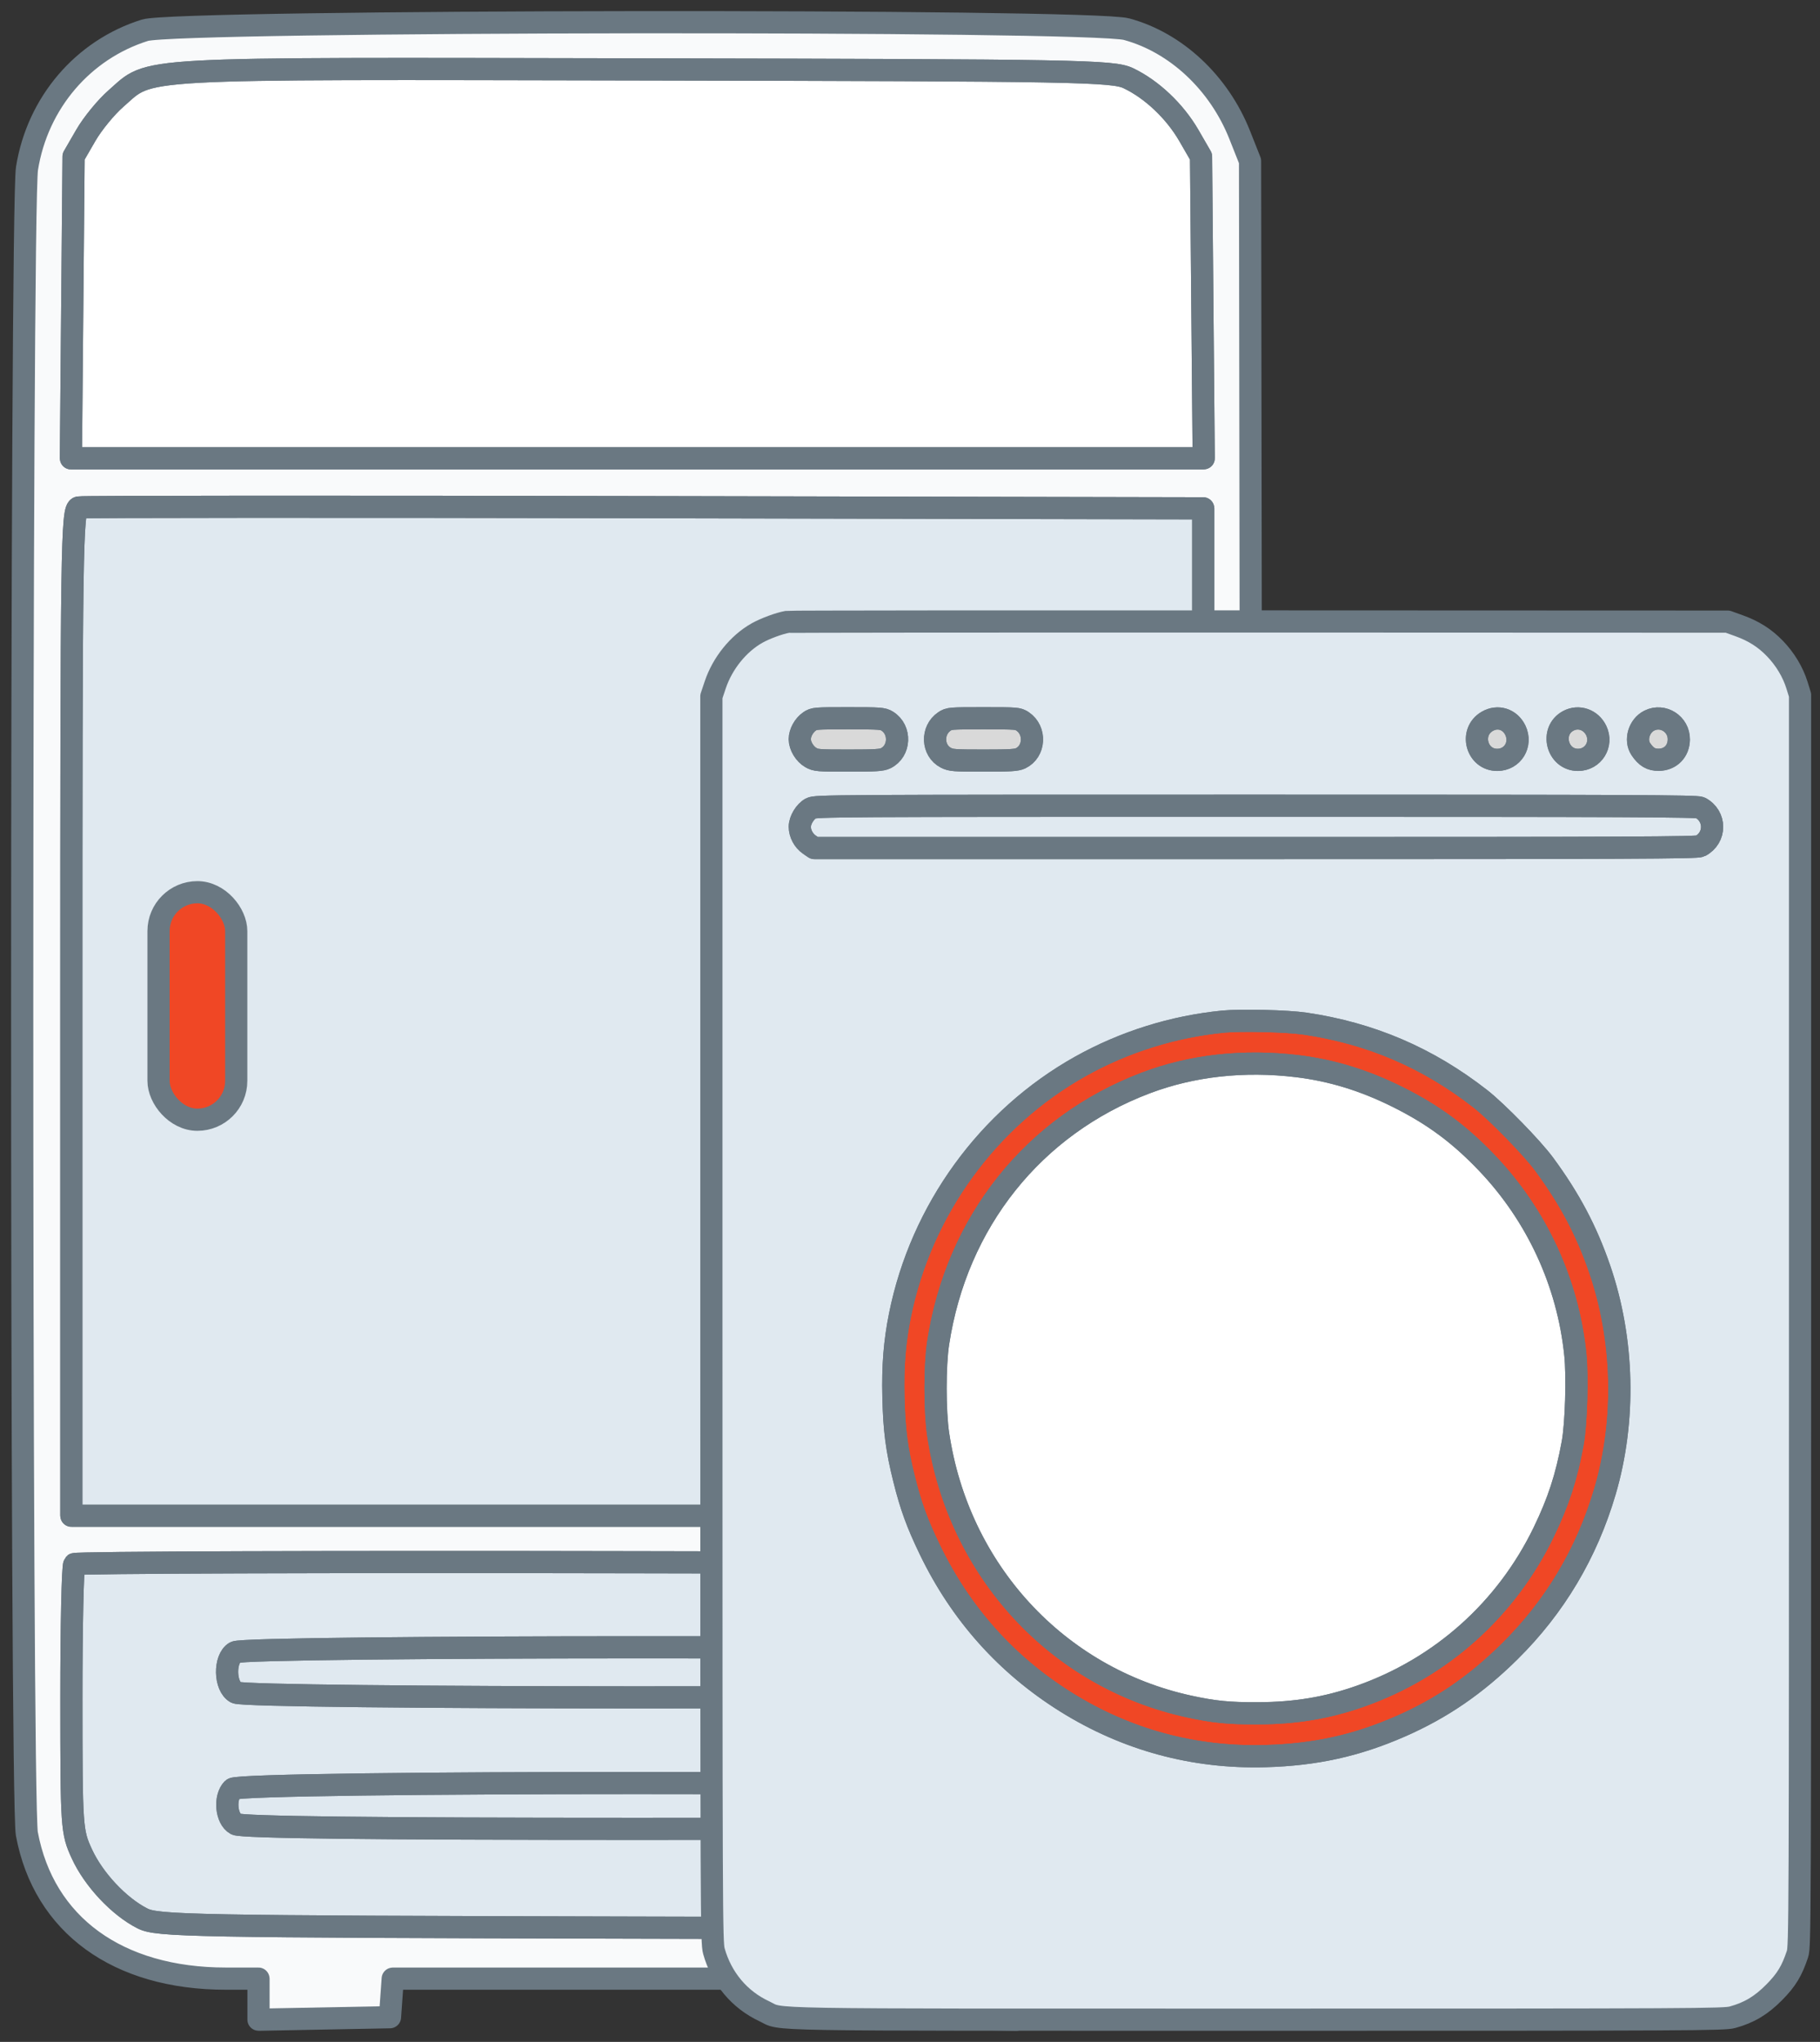
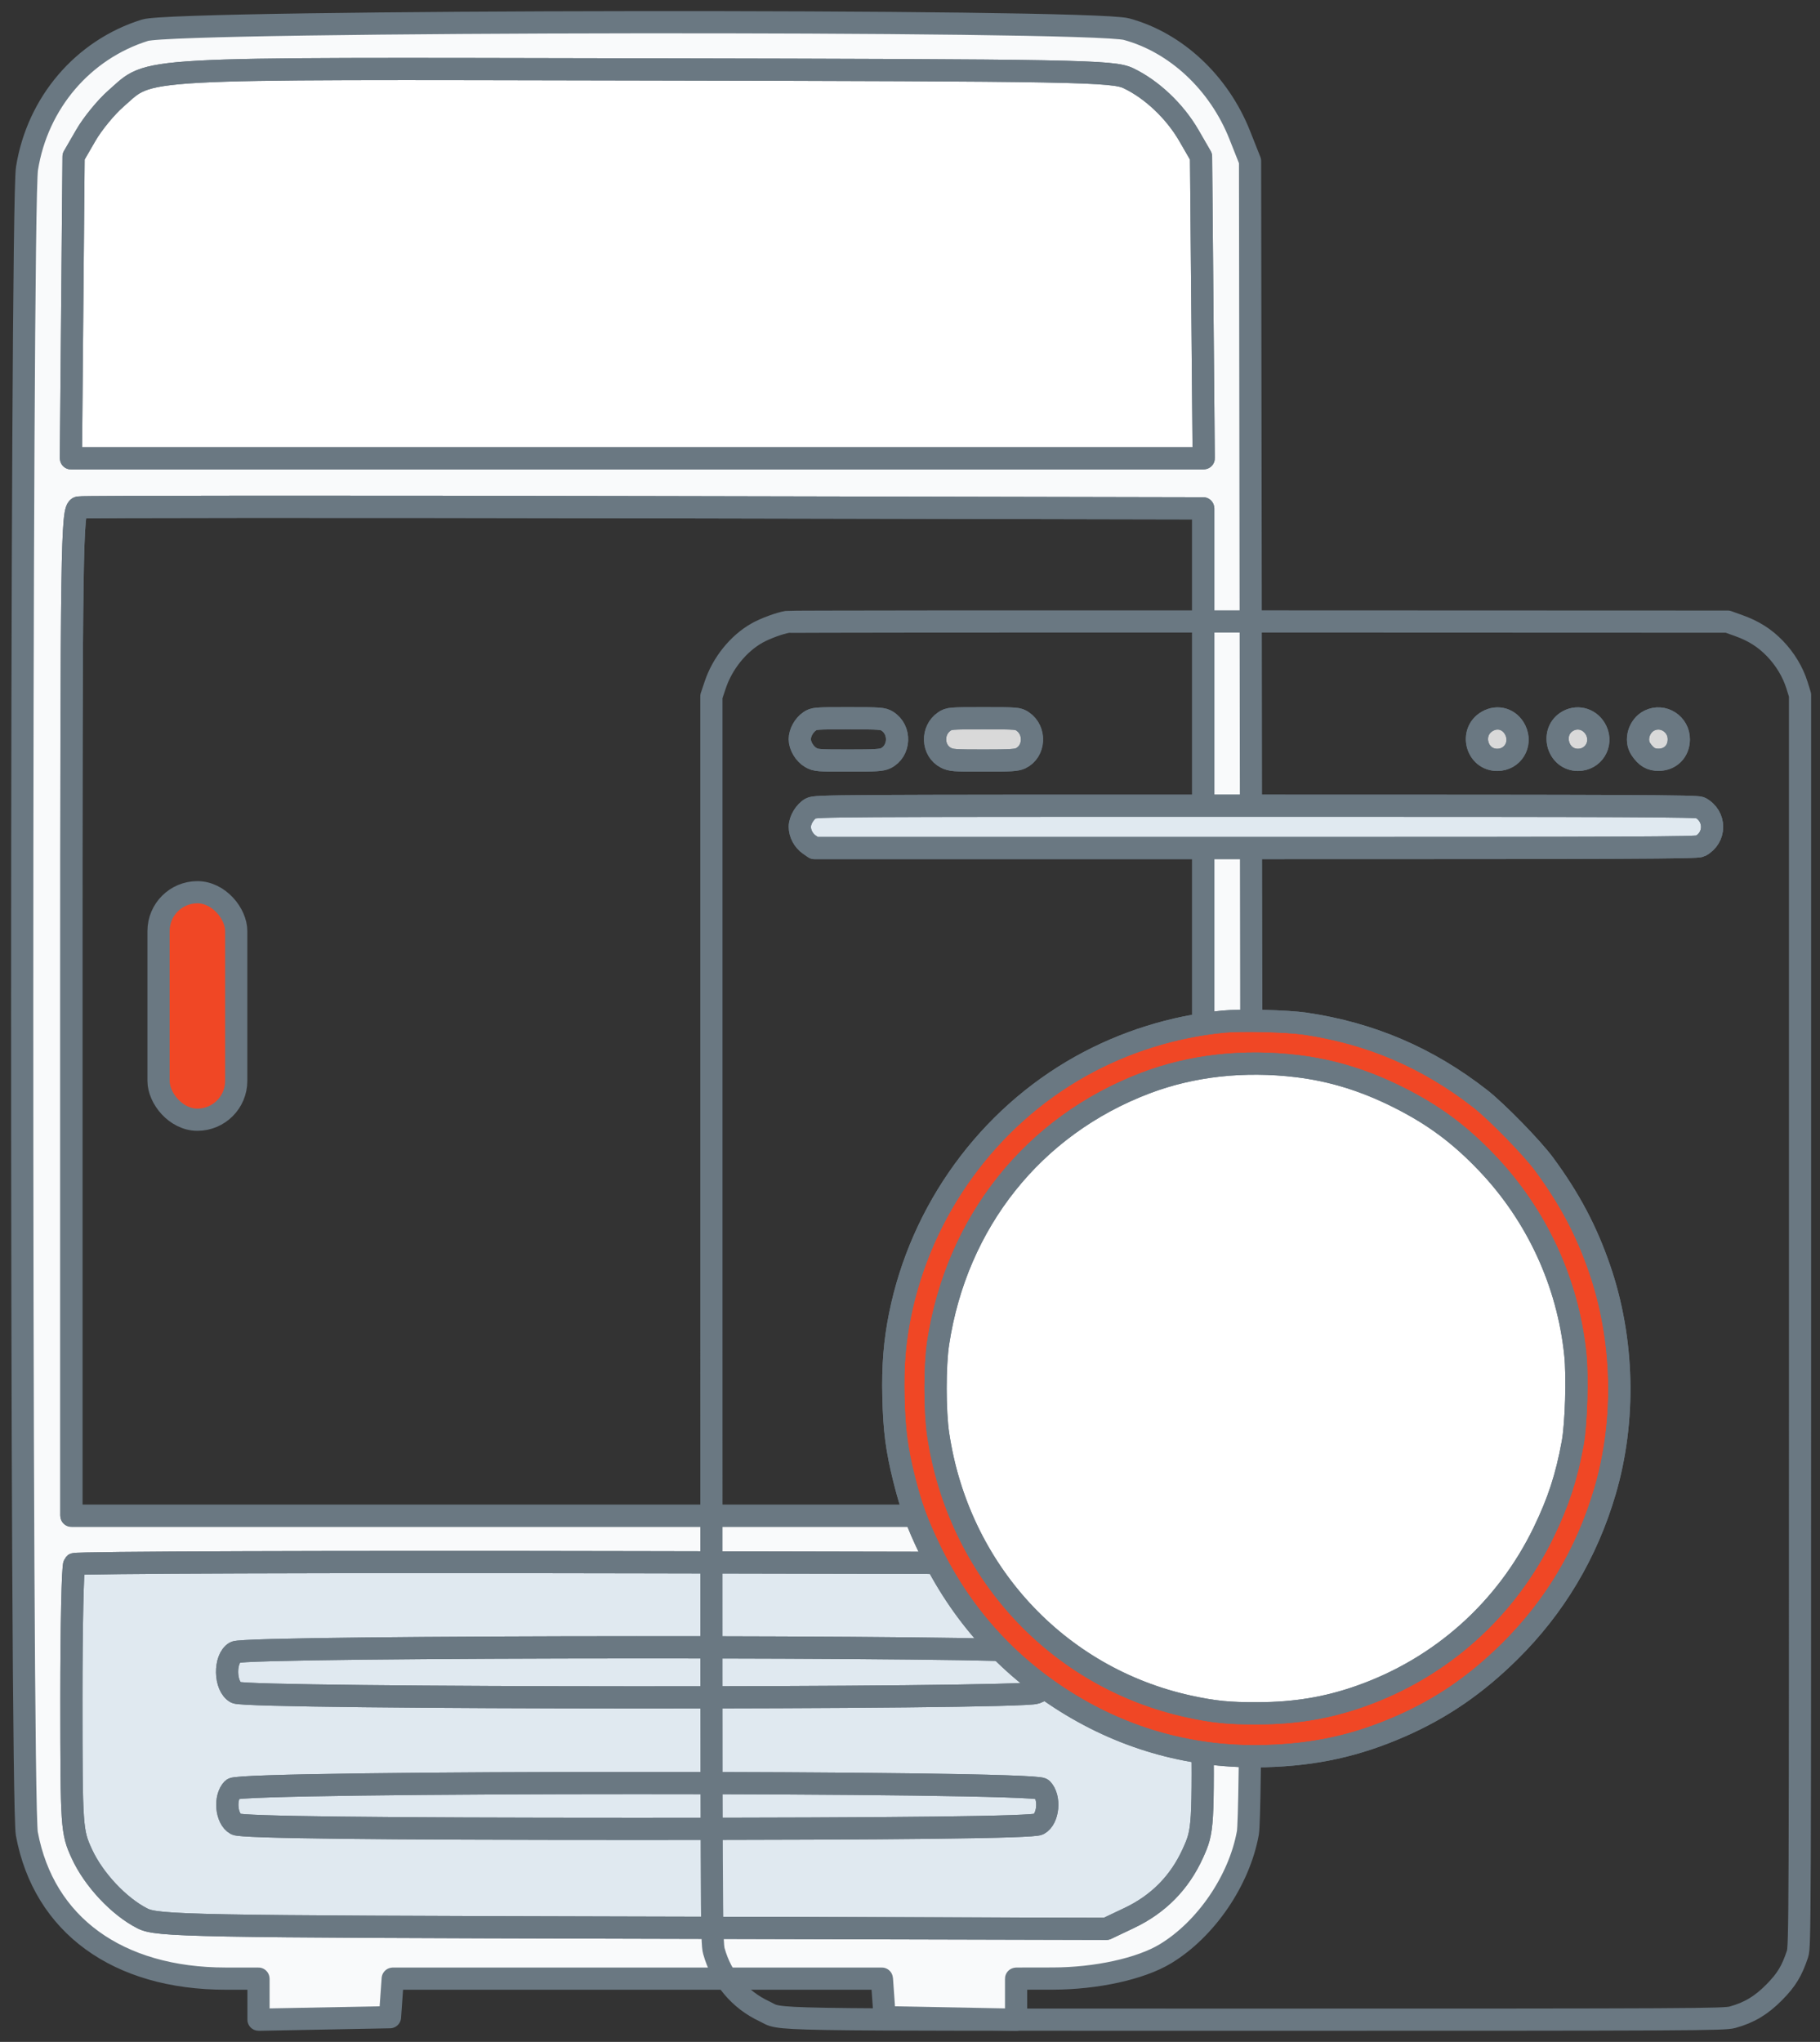
<svg xmlns="http://www.w3.org/2000/svg" width="82" height="92" viewBox="0 0 82 92" fill="none">
  <rect x="0" y="0" width="82" height="92" fill="#333333" stroke="none" />
  <path d="M10.593 74.443C10.093 74.74 10.118 75.981 10.63 76.26C11.148 76.542 45.942 76.554 46.671 76.272C47.088 76.111 47.186 75.937 47.186 75.359C47.186 74.863 47.067 74.581 46.797 74.434C46.264 74.143 11.084 74.152 10.593 74.443Z" fill="#E0E9F0" />
  <path d="M10.483 80.602C10.101 80.991 10.19 81.95 10.63 82.19C10.889 82.331 16.9 82.401 28.714 82.401C40.528 82.401 46.538 82.331 46.797 82.19C47.237 81.95 47.326 80.991 46.945 80.602C46.596 80.246 10.832 80.246 10.483 80.602Z" fill="#E0E9F0" />
  <path fill-rule="evenodd" clip-rule="evenodd" d="M6.532 1.362C3.737 2.235 1.687 4.637 1.216 7.591C0.932 9.378 0.926 81.099 1.21 82.626C1.974 86.728 5.303 89.149 10.178 89.149H11.644C11.646 89.149 11.647 89.151 11.647 89.153V90.996C11.647 90.998 11.649 91 11.651 91L17.567 90.887C17.569 90.887 17.57 90.885 17.571 90.884L17.694 89.152C17.694 89.15 17.695 89.149 17.697 89.149H39.73C39.732 89.149 39.734 89.15 39.734 89.152L39.857 90.884C39.857 90.885 39.859 90.887 39.861 90.887L45.776 91C45.779 91 45.78 90.998 45.78 90.996V89.153C45.78 89.151 45.782 89.149 45.784 89.149L47.437 89.146C49.399 89.142 51.387 88.705 52.504 88.032C54.33 86.931 55.834 84.729 56.222 82.588C56.358 81.844 56.409 68.885 56.374 44.36L56.321 7.258L56.321 7.257L55.855 6.081C54.922 3.729 52.986 1.918 50.757 1.314C49.106 0.866 7.975 0.911 6.532 1.362ZM50.843 3.526C51.901 4.033 52.935 5.014 53.568 6.11L54.112 7.052L54.113 7.054L54.233 20.647C54.233 20.649 54.231 20.651 54.229 20.651H3.198C3.196 20.651 3.194 20.649 3.194 20.647L3.315 7.054L3.315 7.052L3.866 6.099C4.169 5.574 4.78 4.828 5.224 4.441C6.863 3.012 5.603 3.082 29.015 3.127C48.615 3.165 50.149 3.193 50.843 3.526ZM54.213 68.289C54.213 68.291 54.211 68.293 54.209 68.293H3.218C3.216 68.293 3.214 68.291 3.214 68.289V45.611C3.214 24.545 3.238 22.925 3.551 22.863C3.736 22.827 15.211 22.821 29.051 22.85L54.209 22.903C54.211 22.903 54.213 22.904 54.213 22.907V68.289ZM54.166 76.447C54.218 82.381 54.213 82.466 53.746 83.501C53.149 84.821 52.193 85.792 50.876 86.417L49.849 86.905L49.847 86.905L28.489 86.851C8.529 86.801 7.083 86.774 6.417 86.436C5.36 85.9 4.218 84.682 3.688 83.526C3.23 82.529 3.218 82.359 3.216 76.557C3.215 73.286 3.275 70.549 3.349 70.473C3.423 70.398 14.875 70.359 28.798 70.388L54.109 70.44C54.111 70.44 54.113 70.441 54.113 70.443L54.166 76.447Z" fill="#F9FAFB" />
  <path d="M50.843 3.526C51.901 4.033 52.935 5.014 53.568 6.11L54.112 7.052L54.113 7.054L54.233 20.647C54.233 20.649 54.231 20.651 54.229 20.651H3.198C3.196 20.651 3.194 20.649 3.194 20.647L3.315 7.054L3.315 7.052L3.866 6.099C4.169 5.574 4.78 4.828 5.224 4.441C6.863 3.012 5.603 3.082 29.015 3.127C48.615 3.165 50.149 3.193 50.843 3.526Z" fill="white" />
-   <path d="M3.214 68.289V45.611C3.214 24.545 3.238 22.925 3.551 22.863C3.736 22.827 15.211 22.821 29.051 22.85L54.209 22.903C54.211 22.903 54.213 22.904 54.213 22.907V68.289C54.213 68.291 54.211 68.293 54.209 68.293H3.218C3.216 68.293 3.214 68.291 3.214 68.289Z" fill="#E0E9F0" />
  <path fill-rule="evenodd" clip-rule="evenodd" d="M54.166 76.447C54.218 82.381 54.213 82.466 53.746 83.501C53.149 84.821 52.193 85.792 50.876 86.417L49.849 86.905L49.847 86.905L28.489 86.851C8.529 86.801 7.083 86.774 6.417 86.436C5.36 85.9 4.218 84.682 3.688 83.526C3.23 82.529 3.218 82.359 3.216 76.557C3.215 73.286 3.275 70.549 3.349 70.473C3.423 70.398 14.875 70.359 28.798 70.388L54.109 70.44C54.111 70.44 54.113 70.441 54.113 70.443L54.166 76.447ZM10.63 76.26C10.118 75.981 10.093 74.74 10.593 74.443C11.084 74.152 46.264 74.143 46.797 74.434C47.067 74.581 47.186 74.863 47.186 75.359C47.186 75.937 47.088 76.111 46.671 76.272C45.942 76.554 11.148 76.542 10.63 76.26ZM10.63 82.19C10.19 81.95 10.101 80.991 10.483 80.602C10.832 80.246 46.596 80.246 46.945 80.602C47.326 80.991 47.237 81.95 46.797 82.19C46.538 82.331 40.528 82.401 28.714 82.401C16.9 82.401 10.889 82.331 10.63 82.19Z" fill="#E0E9F0" />
  <path d="M10.593 74.443C10.093 74.74 10.118 75.981 10.63 76.26C11.148 76.542 45.942 76.554 46.671 76.272C47.088 76.111 47.186 75.937 47.186 75.359C47.186 74.863 47.067 74.581 46.797 74.434C46.264 74.143 11.084 74.152 10.593 74.443Z" stroke="#6A7882" stroke-linecap="round" stroke-linejoin="round" />
  <path d="M10.483 80.602C10.101 80.991 10.19 81.95 10.63 82.19C10.889 82.331 16.9 82.401 28.714 82.401C40.528 82.401 46.538 82.331 46.797 82.19C47.237 81.95 47.326 80.991 46.945 80.602C46.596 80.246 10.832 80.246 10.483 80.602Z" stroke="#6A7882" stroke-linecap="round" stroke-linejoin="round" />
  <path fill-rule="evenodd" clip-rule="evenodd" d="M6.532 1.362C3.737 2.235 1.687 4.637 1.216 7.591C0.932 9.378 0.926 81.099 1.21 82.626C1.974 86.728 5.303 89.149 10.178 89.149H11.644C11.646 89.149 11.647 89.151 11.647 89.153V90.996C11.647 90.998 11.649 91 11.651 91L17.567 90.887C17.569 90.887 17.57 90.885 17.571 90.884L17.694 89.152C17.694 89.15 17.695 89.149 17.697 89.149H39.73C39.732 89.149 39.734 89.15 39.734 89.152L39.857 90.884C39.857 90.885 39.859 90.887 39.861 90.887L45.776 91C45.779 91 45.78 90.998 45.78 90.996V89.153C45.78 89.151 45.782 89.149 45.784 89.149L47.437 89.146C49.399 89.142 51.387 88.705 52.504 88.032C54.33 86.931 55.834 84.729 56.222 82.588C56.358 81.844 56.409 68.885 56.374 44.36L56.321 7.258L56.321 7.257L55.855 6.081C54.922 3.729 52.986 1.918 50.757 1.314C49.106 0.866 7.975 0.911 6.532 1.362ZM50.843 3.526C51.901 4.033 52.935 5.014 53.568 6.11L54.112 7.052L54.113 7.054L54.233 20.647C54.233 20.649 54.231 20.651 54.229 20.651H3.198C3.196 20.651 3.194 20.649 3.194 20.647L3.315 7.054L3.315 7.052L3.866 6.099C4.169 5.574 4.78 4.828 5.224 4.441C6.863 3.012 5.603 3.082 29.015 3.127C48.615 3.165 50.149 3.193 50.843 3.526ZM54.213 68.289C54.213 68.291 54.211 68.293 54.209 68.293H3.218C3.216 68.293 3.214 68.291 3.214 68.289V45.611C3.214 24.545 3.238 22.925 3.551 22.863C3.736 22.827 15.211 22.821 29.051 22.85L54.209 22.903C54.211 22.903 54.213 22.904 54.213 22.907V68.289ZM54.166 76.447C54.218 82.381 54.213 82.466 53.746 83.501C53.149 84.821 52.193 85.792 50.876 86.417L49.849 86.905L49.847 86.905L28.489 86.851C8.529 86.801 7.083 86.774 6.417 86.436C5.36 85.9 4.218 84.682 3.688 83.526C3.23 82.529 3.218 82.359 3.216 76.557C3.215 73.286 3.275 70.549 3.349 70.473C3.423 70.398 14.875 70.359 28.798 70.388L54.109 70.44C54.111 70.44 54.113 70.441 54.113 70.443L54.166 76.447Z" stroke="#6A7882" stroke-linecap="round" stroke-linejoin="round" />
  <path d="M50.843 3.526C51.901 4.033 52.935 5.014 53.568 6.11L54.112 7.052L54.113 7.054L54.233 20.647C54.233 20.649 54.231 20.651 54.229 20.651H3.198C3.196 20.651 3.194 20.649 3.194 20.647L3.315 7.054L3.315 7.052L3.866 6.099C4.169 5.574 4.78 4.828 5.224 4.441C6.863 3.012 5.603 3.082 29.015 3.127C48.615 3.165 50.149 3.193 50.843 3.526Z" stroke="#6A7882" stroke-linecap="round" stroke-linejoin="round" />
  <path d="M3.214 68.289V45.611C3.214 24.545 3.238 22.925 3.551 22.863C3.736 22.827 15.211 22.821 29.051 22.85L54.209 22.903C54.211 22.903 54.213 22.904 54.213 22.907V68.289C54.213 68.291 54.211 68.293 54.209 68.293H3.218C3.216 68.293 3.214 68.291 3.214 68.289Z" stroke="#6A7882" stroke-linecap="round" stroke-linejoin="round" />
  <path fill-rule="evenodd" clip-rule="evenodd" d="M54.166 76.447C54.218 82.381 54.213 82.466 53.746 83.501C53.149 84.821 52.193 85.792 50.876 86.417L49.849 86.905L49.847 86.905L28.489 86.851C8.529 86.801 7.083 86.774 6.417 86.436C5.36 85.9 4.218 84.682 3.688 83.526C3.23 82.529 3.218 82.359 3.216 76.557C3.215 73.286 3.275 70.549 3.349 70.473C3.423 70.398 14.875 70.359 28.798 70.388L54.109 70.44C54.111 70.44 54.113 70.441 54.113 70.443L54.166 76.447ZM10.63 76.26C10.118 75.981 10.093 74.74 10.593 74.443C11.084 74.152 46.264 74.143 46.797 74.434C47.067 74.581 47.186 74.863 47.186 75.359C47.186 75.937 47.088 76.111 46.671 76.272C45.942 76.554 11.148 76.542 10.63 76.26ZM10.63 82.19C10.19 81.95 10.101 80.991 10.483 80.602C10.832 80.246 46.596 80.246 46.945 80.602C47.326 80.991 47.237 81.95 46.797 82.19C46.538 82.331 40.528 82.401 28.714 82.401C16.9 82.401 10.889 82.331 10.63 82.19Z" stroke="#6A7882" stroke-linecap="round" stroke-linejoin="round" />
  <rect x="7.143" y="40.2" width="3.5" height="10.25" rx="1.75" fill="#F04725" stroke="#6A7882" />
-   <path d="M36.473 32.505C36.219 32.68 36.034 33.019 36.034 33.306C36.034 33.607 36.257 33.976 36.536 34.134C36.758 34.261 36.861 34.269 38.228 34.269C39.442 34.269 39.72 34.252 39.899 34.166C40.556 33.849 40.598 32.877 39.97 32.489C39.781 32.372 39.652 32.362 38.223 32.362C36.725 32.362 36.673 32.366 36.473 32.505Z" fill="#D9D9D9" />
  <path d="M42.551 32.506C41.96 32.906 41.998 33.82 42.618 34.141C42.845 34.258 42.986 34.269 44.317 34.269C45.526 34.269 45.804 34.252 45.983 34.166C46.623 33.858 46.676 32.913 46.076 32.506C45.869 32.366 45.82 32.362 44.313 32.362C42.807 32.362 42.758 32.366 42.551 32.506Z" fill="#D9D9D9" />
  <path d="M67.003 32.504C66.193 32.979 66.523 34.237 67.458 34.237C68.151 34.237 68.578 33.54 68.275 32.904C68.033 32.399 67.479 32.224 67.003 32.504Z" fill="#D9D9D9" />
  <path d="M70.656 32.48C69.823 32.929 70.15 34.237 71.096 34.237C71.781 34.237 72.216 33.54 71.919 32.918C71.683 32.423 71.122 32.229 70.656 32.48Z" fill="#D9D9D9" />
-   <path d="M74.309 32.468C73.844 32.7 73.653 33.347 73.929 33.755C74.168 34.108 74.388 34.238 74.741 34.233C75.261 34.225 75.632 33.85 75.639 33.322C75.649 32.625 74.925 32.16 74.309 32.468Z" fill="#D9D9D9" />
+   <path d="M74.309 32.468C73.844 32.7 73.653 33.347 73.929 33.755C74.168 34.108 74.388 34.238 74.741 34.233C75.261 34.225 75.632 33.85 75.639 33.322Z" fill="#D9D9D9" />
  <path d="M36.535 36.421C36.273 36.562 36.036 36.953 36.035 37.247C36.033 37.553 36.205 37.876 36.465 38.055L36.689 38.209C36.69 38.21 36.691 38.21 36.692 38.21H56.562C73.507 38.21 76.459 38.197 76.603 38.121C77.317 37.745 77.317 36.768 76.603 36.392C76.459 36.316 73.511 36.303 56.594 36.303C37.394 36.303 36.746 36.307 36.535 36.421Z" fill="#E0E9F0" />
  <path fill-rule="evenodd" clip-rule="evenodd" d="M55.112 46.03C52.861 46.251 50.656 46.941 48.686 48.042C44.507 50.378 41.501 54.524 40.547 59.263C40.307 60.458 40.22 61.539 40.253 62.936C40.288 64.44 40.4 65.301 40.739 66.659C41.043 67.874 41.321 68.637 41.898 69.832C43.286 72.707 45.342 75.008 48.02 76.683C50.75 78.391 53.787 79.215 57.015 79.124C59.261 79.061 61.111 78.653 63.099 77.783C64.948 76.974 66.493 75.915 68.014 74.412C70.052 72.4 71.494 69.979 72.313 67.195C73.252 64 73.165 60.352 72.075 57.18C71.478 55.442 70.718 54.008 69.568 52.448C69.025 51.712 67.436 50.084 66.698 49.508C64.334 47.661 61.763 46.559 58.803 46.121C58.003 46.003 55.915 45.952 55.112 46.03ZM58.444 48.037C60.003 48.225 61.466 48.675 62.974 49.427C64.573 50.225 65.748 51.093 66.988 52.392C69.238 54.749 70.642 57.788 70.975 61.02C71.08 62.028 71.016 64.161 70.855 65.034C70.575 66.555 70.217 67.655 69.557 69.021C67.87 72.514 64.927 75.147 61.277 76.429C59.789 76.952 58.371 77.188 56.67 77.194C55.377 77.2 54.692 77.132 53.565 76.886C47.63 75.591 43.175 70.754 42.269 64.62C42.114 63.574 42.113 61.533 42.267 60.521C43.094 55.061 46.559 50.716 51.615 48.797C53.698 48.006 56.04 47.746 58.444 48.037Z" fill="#F04725" />
-   <path fill-rule="evenodd" clip-rule="evenodd" d="M35.469 28.02C35.116 28.08 34.474 28.317 34.109 28.522C33.266 28.997 32.55 29.885 32.224 30.86L32.051 31.376L32.051 31.378V59.44C32.051 86.394 32.055 87.519 32.165 87.911C32.506 89.13 33.317 90.098 34.434 90.619C35.312 91.029 33.578 90.999 56.607 90.999C76.469 90.999 77.674 90.993 78.059 90.888C78.808 90.683 79.356 90.355 79.941 89.761C80.489 89.205 80.731 88.807 80.986 88.04C81.097 87.706 81.101 86.667 81.101 59.504V31.314L81.1 31.312L80.962 30.868C80.776 30.274 80.43 29.699 79.971 29.222C79.514 28.747 79.009 28.427 78.34 28.188L77.84 28.008L77.838 28.008L56.733 28C45.124 27.996 35.556 28.005 35.469 28.02ZM36.034 33.306C36.034 33.019 36.219 32.68 36.473 32.505C36.673 32.366 36.725 32.362 38.223 32.362C39.652 32.362 39.781 32.372 39.97 32.489C40.598 32.877 40.556 33.849 39.899 34.166C39.72 34.252 39.442 34.269 38.228 34.269C36.861 34.269 36.758 34.261 36.536 34.134C36.257 33.976 36.034 33.607 36.034 33.306ZM42.618 34.141C41.998 33.82 41.96 32.906 42.551 32.506C42.758 32.366 42.807 32.362 44.313 32.362C45.82 32.362 45.869 32.366 46.076 32.506C46.676 32.913 46.623 33.858 45.983 34.166C45.804 34.252 45.526 34.269 44.317 34.269C42.986 34.269 42.845 34.258 42.618 34.141ZM67.458 34.237C66.523 34.237 66.193 32.979 67.003 32.504C67.479 32.224 68.033 32.399 68.275 32.904C68.578 33.54 68.151 34.237 67.458 34.237ZM71.096 34.237C70.15 34.237 69.823 32.929 70.656 32.48C71.122 32.229 71.683 32.423 71.919 32.918C72.216 33.54 71.781 34.237 71.096 34.237ZM73.929 33.755C73.653 33.347 73.844 32.7 74.309 32.468C74.925 32.16 75.649 32.625 75.639 33.322C75.632 33.85 75.261 34.225 74.741 34.233C74.388 34.238 74.168 34.108 73.929 33.755ZM36.035 37.247C36.036 36.953 36.273 36.562 36.535 36.421C36.746 36.307 37.394 36.303 56.594 36.303C73.511 36.303 76.459 36.316 76.603 36.392C77.317 36.768 77.317 37.745 76.603 38.121C76.459 38.197 73.507 38.21 56.562 38.21H36.692C36.691 38.21 36.69 38.21 36.689 38.209L36.465 38.055C36.205 37.876 36.033 37.553 36.035 37.247ZM48.686 48.042C50.656 46.941 52.861 46.251 55.112 46.03C55.915 45.952 58.003 46.003 58.803 46.121C61.763 46.559 64.334 47.661 66.698 49.508C67.436 50.084 69.025 51.712 69.568 52.448C70.718 54.008 71.478 55.442 72.075 57.18C73.165 60.352 73.252 64 72.313 67.195C71.494 69.979 70.052 72.4 68.014 74.412C66.493 75.915 64.948 76.974 63.099 77.783C61.111 78.653 59.261 79.061 57.015 79.124C53.787 79.215 50.75 78.391 48.02 76.683C45.342 75.008 43.286 72.707 41.898 69.832C41.321 68.637 41.043 67.874 40.739 66.659C40.4 65.301 40.288 64.44 40.253 62.936C40.22 61.539 40.307 60.458 40.547 59.263C41.501 54.524 44.507 50.378 48.686 48.042Z" fill="#E0E9F0" />
  <path d="M58.444 48.037C60.003 48.225 61.466 48.675 62.974 49.427C64.573 50.225 65.748 51.093 66.988 52.392C69.238 54.749 70.642 57.788 70.975 61.02C71.08 62.028 71.016 64.161 70.855 65.034C70.575 66.555 70.217 67.655 69.557 69.021C67.87 72.514 64.927 75.147 61.277 76.429C59.789 76.952 58.371 77.188 56.67 77.194C55.377 77.2 54.692 77.132 53.565 76.886C47.63 75.591 43.175 70.754 42.269 64.62C42.114 63.574 42.113 61.533 42.267 60.521C43.094 55.061 46.559 50.716 51.615 48.797C53.698 48.006 56.04 47.746 58.444 48.037Z" fill="white" />
  <path d="M36.473 32.505C36.219 32.68 36.034 33.019 36.034 33.306C36.034 33.607 36.257 33.976 36.536 34.134C36.758 34.261 36.861 34.269 38.228 34.269C39.442 34.269 39.72 34.252 39.899 34.166C40.556 33.849 40.598 32.877 39.97 32.489C39.781 32.372 39.652 32.362 38.223 32.362C36.725 32.362 36.673 32.366 36.473 32.505Z" stroke="#6A7882" stroke-linecap="round" stroke-linejoin="round" />
  <path d="M42.551 32.506C41.96 32.906 41.998 33.82 42.618 34.141C42.845 34.258 42.986 34.269 44.317 34.269C45.526 34.269 45.804 34.252 45.983 34.166C46.623 33.858 46.676 32.913 46.076 32.506C45.869 32.366 45.82 32.362 44.313 32.362C42.807 32.362 42.758 32.366 42.551 32.506Z" stroke="#6A7882" stroke-linecap="round" stroke-linejoin="round" />
  <path d="M67.003 32.504C66.193 32.979 66.523 34.237 67.458 34.237C68.151 34.237 68.578 33.54 68.275 32.904C68.033 32.399 67.479 32.224 67.003 32.504Z" stroke="#6A7882" stroke-linecap="round" stroke-linejoin="round" />
  <path d="M70.656 32.48C69.823 32.929 70.15 34.237 71.096 34.237C71.781 34.237 72.216 33.54 71.919 32.918C71.683 32.423 71.122 32.229 70.656 32.48Z" stroke="#6A7882" stroke-linecap="round" stroke-linejoin="round" />
  <path d="M74.309 32.468C73.844 32.7 73.653 33.347 73.929 33.755C74.168 34.108 74.388 34.238 74.741 34.233C75.261 34.225 75.632 33.85 75.639 33.322C75.649 32.625 74.925 32.16 74.309 32.468Z" stroke="#6A7882" stroke-linecap="round" stroke-linejoin="round" />
  <path d="M36.535 36.421C36.273 36.562 36.036 36.953 36.035 37.247C36.033 37.553 36.205 37.876 36.465 38.055L36.689 38.209C36.69 38.21 36.691 38.21 36.692 38.21H56.562C73.507 38.21 76.459 38.197 76.603 38.121C77.317 37.745 77.317 36.768 76.603 36.392C76.459 36.316 73.511 36.303 56.594 36.303C37.394 36.303 36.746 36.307 36.535 36.421Z" stroke="#6A7882" stroke-linecap="round" stroke-linejoin="round" />
  <path fill-rule="evenodd" clip-rule="evenodd" d="M55.112 46.03C52.861 46.251 50.656 46.941 48.686 48.042C44.507 50.378 41.501 54.524 40.547 59.263C40.307 60.458 40.22 61.539 40.253 62.936C40.288 64.44 40.4 65.301 40.739 66.659C41.043 67.874 41.321 68.637 41.898 69.832C43.286 72.707 45.342 75.008 48.02 76.683C50.75 78.391 53.787 79.215 57.015 79.124C59.261 79.061 61.111 78.653 63.099 77.783C64.948 76.974 66.493 75.915 68.014 74.412C70.052 72.4 71.494 69.979 72.313 67.195C73.252 64 73.165 60.352 72.075 57.18C71.478 55.442 70.718 54.008 69.568 52.448C69.025 51.712 67.436 50.084 66.698 49.508C64.334 47.661 61.763 46.559 58.803 46.121C58.003 46.003 55.915 45.952 55.112 46.03ZM58.444 48.037C60.003 48.225 61.466 48.675 62.974 49.427C64.573 50.225 65.748 51.093 66.988 52.392C69.238 54.749 70.642 57.788 70.975 61.02C71.08 62.028 71.016 64.161 70.855 65.034C70.575 66.555 70.217 67.655 69.557 69.021C67.87 72.514 64.927 75.147 61.277 76.429C59.789 76.952 58.371 77.188 56.67 77.194C55.377 77.2 54.692 77.132 53.565 76.886C47.63 75.591 43.175 70.754 42.269 64.62C42.114 63.574 42.113 61.533 42.267 60.521C43.094 55.061 46.559 50.716 51.615 48.797C53.698 48.006 56.04 47.746 58.444 48.037Z" stroke="#6A7882" stroke-linecap="round" stroke-linejoin="round" />
  <path fill-rule="evenodd" clip-rule="evenodd" d="M35.469 28.02C35.116 28.08 34.474 28.317 34.109 28.522C33.266 28.997 32.55 29.885 32.224 30.86L32.051 31.376L32.051 31.378V59.44C32.051 86.394 32.055 87.519 32.165 87.911C32.506 89.13 33.317 90.098 34.434 90.619C35.312 91.029 33.578 90.999 56.607 90.999C76.469 90.999 77.674 90.993 78.059 90.888C78.808 90.683 79.356 90.355 79.941 89.761C80.489 89.205 80.731 88.807 80.986 88.04C81.097 87.706 81.101 86.667 81.101 59.504V31.314L81.1 31.312L80.962 30.868C80.776 30.274 80.43 29.699 79.971 29.222C79.514 28.747 79.009 28.427 78.34 28.188L77.84 28.008L77.838 28.008L56.733 28C45.124 27.996 35.556 28.005 35.469 28.02ZM36.034 33.306C36.034 33.019 36.219 32.68 36.473 32.505C36.673 32.366 36.725 32.362 38.223 32.362C39.652 32.362 39.781 32.372 39.97 32.489C40.598 32.877 40.556 33.849 39.899 34.166C39.72 34.252 39.442 34.269 38.228 34.269C36.861 34.269 36.758 34.261 36.536 34.134C36.257 33.976 36.034 33.607 36.034 33.306ZM42.618 34.141C41.998 33.82 41.96 32.906 42.551 32.506C42.758 32.366 42.807 32.362 44.313 32.362C45.82 32.362 45.869 32.366 46.076 32.506C46.676 32.913 46.623 33.858 45.983 34.166C45.804 34.252 45.526 34.269 44.317 34.269C42.986 34.269 42.845 34.258 42.618 34.141ZM67.458 34.237C66.523 34.237 66.193 32.979 67.003 32.504C67.479 32.224 68.033 32.399 68.275 32.904C68.578 33.54 68.151 34.237 67.458 34.237ZM71.096 34.237C70.15 34.237 69.823 32.929 70.656 32.48C71.122 32.229 71.683 32.423 71.919 32.918C72.216 33.54 71.781 34.237 71.096 34.237ZM73.929 33.755C73.653 33.347 73.844 32.7 74.309 32.468C74.925 32.16 75.649 32.625 75.639 33.322C75.632 33.85 75.261 34.225 74.741 34.233C74.388 34.238 74.168 34.108 73.929 33.755ZM36.035 37.247C36.036 36.953 36.273 36.562 36.535 36.421C36.746 36.307 37.394 36.303 56.594 36.303C73.511 36.303 76.459 36.316 76.603 36.392C77.317 36.768 77.317 37.745 76.603 38.121C76.459 38.197 73.507 38.21 56.562 38.21H36.692C36.691 38.21 36.69 38.21 36.689 38.209L36.465 38.055C36.205 37.876 36.033 37.553 36.035 37.247ZM48.686 48.042C50.656 46.941 52.861 46.251 55.112 46.03C55.915 45.952 58.003 46.003 58.803 46.121C61.763 46.559 64.334 47.661 66.698 49.508C67.436 50.084 69.025 51.712 69.568 52.448C70.718 54.008 71.478 55.442 72.075 57.18C73.165 60.352 73.252 64 72.313 67.195C71.494 69.979 70.052 72.4 68.014 74.412C66.493 75.915 64.948 76.974 63.099 77.783C61.111 78.653 59.261 79.061 57.015 79.124C53.787 79.215 50.75 78.391 48.02 76.683C45.342 75.008 43.286 72.707 41.898 69.832C41.321 68.637 41.043 67.874 40.739 66.659C40.4 65.301 40.288 64.44 40.253 62.936C40.22 61.539 40.307 60.458 40.547 59.263C41.501 54.524 44.507 50.378 48.686 48.042Z" stroke="#6A7882" stroke-linecap="round" stroke-linejoin="round" />
  <path d="M58.444 48.037C60.003 48.225 61.466 48.675 62.974 49.427C64.573 50.225 65.748 51.093 66.988 52.392C69.238 54.749 70.642 57.788 70.975 61.02C71.08 62.028 71.016 64.161 70.855 65.034C70.575 66.555 70.217 67.655 69.557 69.021C67.87 72.514 64.927 75.147 61.277 76.429C59.789 76.952 58.371 77.188 56.67 77.194C55.377 77.2 54.692 77.132 53.565 76.886C47.63 75.591 43.175 70.754 42.269 64.62C42.114 63.574 42.113 61.533 42.267 60.521C43.094 55.061 46.559 50.716 51.615 48.797C53.698 48.006 56.04 47.746 58.444 48.037Z" stroke="#6A7882" stroke-linecap="round" stroke-linejoin="round" />
</svg>